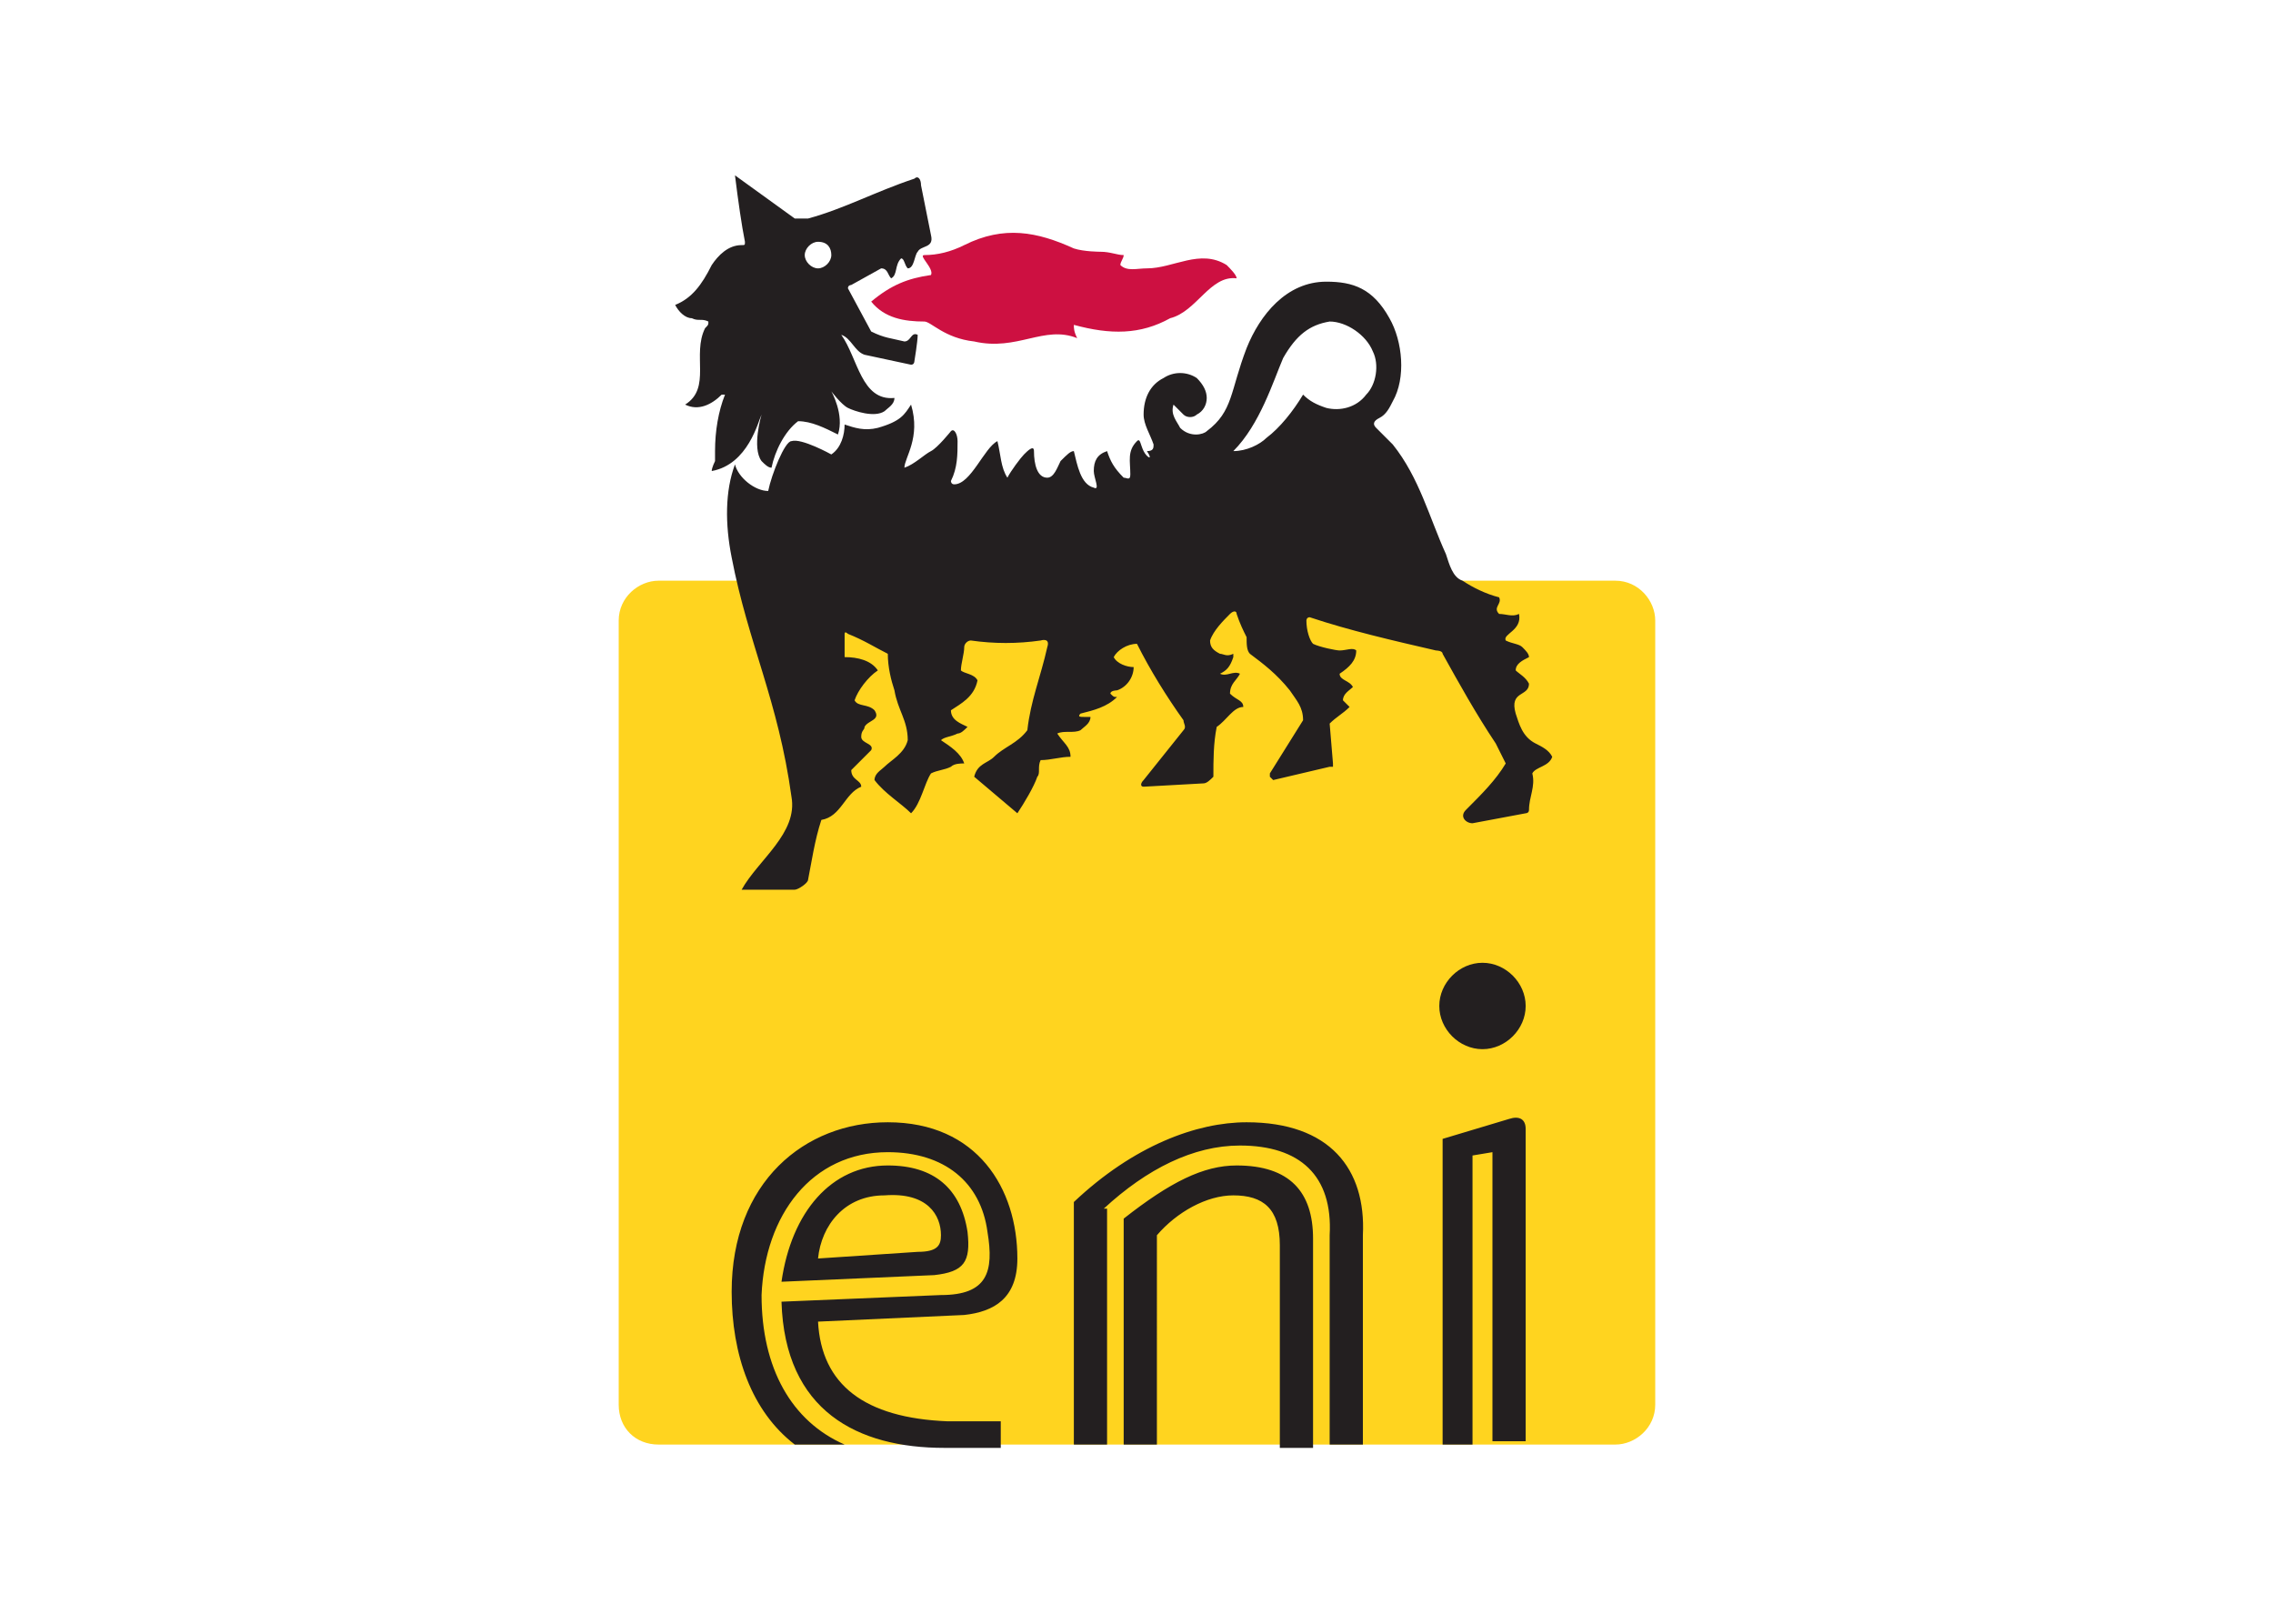
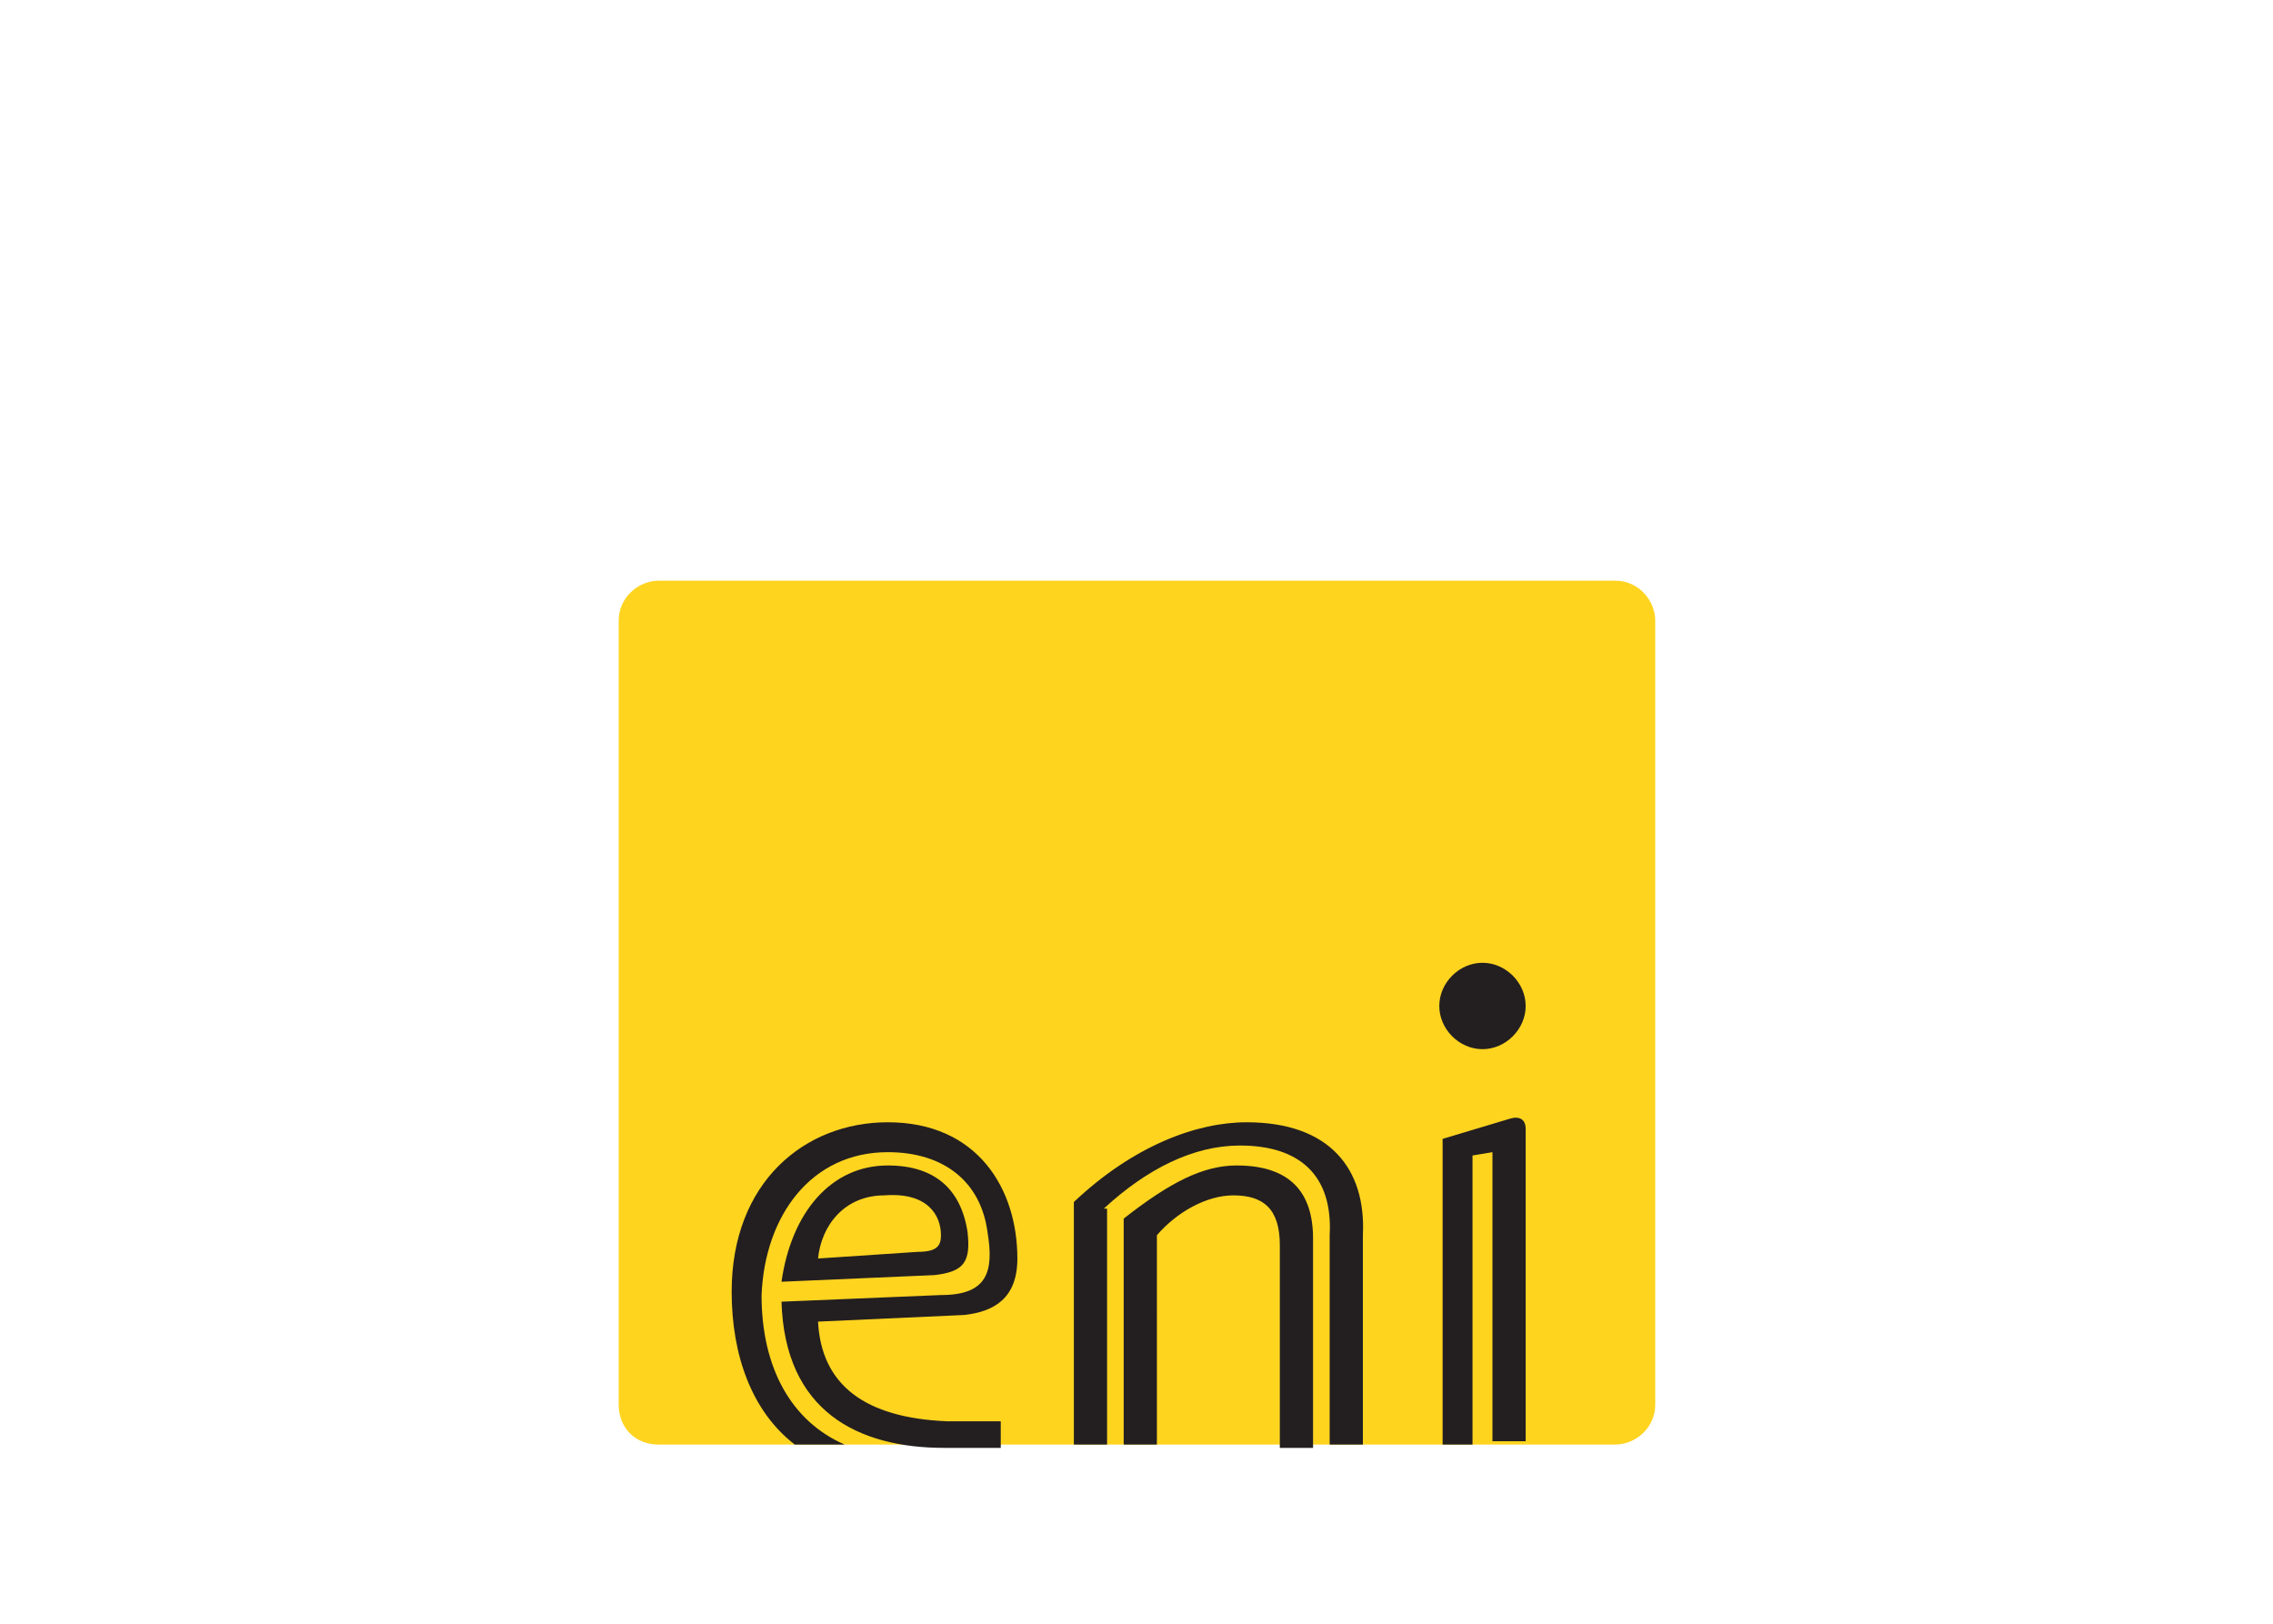
<svg xmlns="http://www.w3.org/2000/svg" id="katman_1" x="0px" y="0px" viewBox="0 0 560 400" style="enable-background:new 0 0 560 400;" xml:space="preserve">
  <style type="text/css">	.st0{fill-rule:evenodd;clip-rule:evenodd;fill:#FFD41F;}	.st1{fill:#CD1041;}	.st2{fill:#231F20;}</style>
  <g transform="matrix(8.185 0 0 -8.185 -3045.45 5130.17)">
    <path class="st0" d="M420.7,583.3c0.6,0,1.2,0.5,1.2,1.2v23.6c0,0.6-0.5,1.2-1.2,1.2h-28.8c-0.6,0-1.2-0.5-1.2-1.2v-23.6  c0-0.7,0.5-1.2,1.2-1.2H420.7z" />
    <g>
-       <path class="st1" d="M409.3,618.4c0,0.1-0.2,0.3-0.3,0.4c-0.8,0.5-1.6-0.1-2.4-0.1c-0.3,0-0.6-0.1-0.8,0.1c0,0.1,0.1,0.2,0.1,0.3   c-0.2,0-0.4,0.1-0.7,0.1c0,0-0.5,0-0.8,0.1c-1.1,0.5-2.1,0.7-3.3,0.1c-0.4-0.2-0.8-0.3-1.2-0.3c-0.2,0,0.3-0.4,0.2-0.6   c-0.7-0.1-1.2-0.3-1.8-0.8v0c0.4-0.5,1-0.6,1.6-0.6c0.2,0,0.6-0.5,1.5-0.6c1.3-0.3,2.1,0.5,3.1,0.1c-0.1,0.2-0.1,0.3-0.1,0.4   c1.1-0.3,2-0.3,2.9,0.2C408.1,617.4,408.5,618.5,409.3,618.4" />
      <g>
-         <path class="st2" d="M406.5,613.2c-0.1,0.2-0.1,0.4-0.2,0.3c-0.3-0.3-0.2-0.6-0.2-1c0-0.2-0.1-0.1-0.2-0.1    c-0.3,0.3-0.4,0.5-0.5,0.8c-0.3-0.1-0.4-0.3-0.4-0.6c0-0.2,0.2-0.6,0-0.5c-0.4,0.1-0.5,0.7-0.6,1.1c-0.1,0-0.2-0.1-0.4-0.3    c-0.1-0.2-0.2-0.5-0.4-0.5c-0.3,0-0.4,0.4-0.4,0.8c0,0.2-0.2,0-0.3-0.1c-0.1-0.1-0.4-0.5-0.5-0.7c-0.2,0.3-0.2,0.7-0.3,1.1l0,0    c-0.4-0.2-0.8-1.3-1.3-1.3c-0.1,0-0.1,0.1-0.1,0.1c0.2,0.4,0.2,0.8,0.2,1.2c0,0.2-0.1,0.4-0.2,0.3c0,0-0.4-0.5-0.6-0.6    c-0.2-0.1-0.5-0.4-0.8-0.5c0,0.3,0.5,0.9,0.2,1.9c-0.2-0.3-0.3-0.5-1-0.7c-0.4-0.1-0.7,0-1,0.1c0-0.3-0.1-0.7-0.4-0.9    c0,0-0.9,0.5-1.2,0.4c-0.2,0-0.6-1-0.7-1.5c-0.4,0-0.9,0.4-1,0.8c-0.3-0.8-0.3-1.8-0.1-2.8c0.5-2.6,1.4-4.3,1.8-7.2    c0.2-1.1-1-1.9-1.5-2.8c0.5,0,1,0,1.6,0c0.1,0,0.4,0.2,0.4,0.3c0.1,0.5,0.2,1.2,0.4,1.8c0.6,0.1,0.7,0.8,1.2,1    c0,0.2-0.3,0.2-0.3,0.5c0.2,0.2,0.4,0.4,0.6,0.6c0.1,0.2-0.3,0.2-0.3,0.4c0,0.2,0.1,0.2,0.1,0.3c0.1,0.2,0.5,0.2,0.3,0.5    c-0.2,0.2-0.5,0.1-0.6,0.3c0.1,0.3,0.4,0.7,0.7,0.9c-0.2,0.3-0.6,0.4-1,0.4v0.7c0,0.1,0.1,0,0.1,0c0.5-0.2,0.8-0.4,1.2-0.6    c0-0.4,0.1-0.8,0.2-1.1c0.1-0.6,0.4-0.9,0.4-1.5c-0.1-0.4-0.5-0.6-0.7-0.8c-0.1-0.1-0.3-0.2-0.3-0.4c0.3-0.4,0.8-0.7,1.1-1    c0.3,0.3,0.4,0.9,0.6,1.2c0.2,0.1,0.4,0.1,0.6,0.2c0.1,0.1,0.3,0.1,0.4,0.1c-0.1,0.3-0.4,0.5-0.7,0.7c0.1,0.1,0.3,0.1,0.5,0.2    c0.1,0,0.2,0.1,0.3,0.2c-0.2,0.1-0.5,0.2-0.5,0.5c0.3,0.2,0.7,0.4,0.8,0.9c-0.1,0.2-0.4,0.2-0.5,0.3c0,0.2,0.1,0.5,0.1,0.7    c0,0.1,0.1,0.2,0.2,0.2c0.7-0.1,1.4-0.1,2.1,0c0,0,0.3,0.1,0.2-0.2c-0.2-0.9-0.5-1.6-0.6-2.5c-0.3-0.4-0.7-0.5-1-0.8    c-0.2-0.2-0.5-0.2-0.6-0.6l1.3-1.1c0.2,0.3,0.5,0.8,0.6,1.1c0.1,0.1,0,0.3,0.1,0.5c0.3,0,0.6,0.1,0.9,0.1c0,0.3-0.2,0.4-0.4,0.7    c0.2,0.1,0.5,0,0.7,0.1c0.1,0.1,0.3,0.2,0.3,0.4h-0.2c-0.1,0-0.2,0-0.1,0.1c0.4,0.1,0.8,0.2,1.1,0.5c-0.1,0-0.1,0-0.2,0.1    c0,0.1,0.2,0.1,0.2,0.1c0.3,0.1,0.5,0.4,0.5,0.7c-0.2,0-0.5,0.1-0.6,0.3c0.1,0.2,0.4,0.4,0.7,0.4c0.4-0.8,0.9-1.6,1.4-2.3    c0-0.1,0.1-0.2,0-0.3l-1.2-1.5c-0.1-0.1-0.1-0.2,0-0.2l1.8,0.1c0.1,0,0.2,0.1,0.3,0.2c0,0.5,0,1,0.1,1.5c0.3,0.2,0.5,0.6,0.8,0.6    c0,0.2-0.2,0.2-0.4,0.4c0,0.3,0.2,0.4,0.3,0.6c-0.2,0.1-0.4-0.1-0.6,0c0.2,0.1,0.3,0.2,0.4,0.5c0,0.1,0,0.1,0,0.1    c-0.2-0.1-0.3,0-0.4,0c-0.2,0.1-0.3,0.2-0.3,0.4c0.1,0.3,0.4,0.6,0.6,0.8c0.1,0.1,0.2,0.1,0.2,0c0.1-0.3,0.2-0.5,0.3-0.7    c0-0.2,0-0.4,0.1-0.5c0.4-0.3,0.8-0.6,1.2-1.1c0.2-0.3,0.4-0.5,0.4-0.9l-1-1.6c0-0.1,0-0.1,0-0.1c0,0,0.1-0.1,0.1-0.1l1.7,0.4    l0.1,0l0,0.1l-0.1,1.2c0.2,0.2,0.4,0.3,0.6,0.5c-0.1,0.1-0.1,0.1-0.2,0.2c0,0.2,0.2,0.3,0.3,0.4c-0.1,0.2-0.4,0.2-0.4,0.4    c0.3,0.2,0.5,0.4,0.5,0.7c-0.1,0.1-0.3,0-0.5,0c-0.1,0-0.6,0.1-0.8,0.2c-0.1,0.1-0.2,0.4-0.2,0.7c0,0,0,0.1,0.1,0.1    c1.2-0.4,2.5-0.7,3.8-1c0,0,0.2,0,0.2-0.1c0.5-0.9,1-1.8,1.6-2.7c0.1-0.2,0.2-0.4,0.3-0.6c-0.3-0.5-0.7-0.9-1.2-1.4    c-0.2-0.2,0-0.4,0.2-0.4l1.6,0.3c0,0,0.1,0,0.1,0.1c0,0.4,0.2,0.7,0.1,1.1c0.1,0.2,0.5,0.2,0.6,0.5c-0.1,0.2-0.3,0.3-0.5,0.4    c-0.4,0.2-0.5,0.6-0.6,0.9c-0.2,0.7,0.4,0.5,0.4,0.9c-0.1,0.2-0.3,0.3-0.4,0.4c0,0.2,0.2,0.3,0.4,0.4c0,0.1-0.1,0.2-0.2,0.3    c-0.1,0.1-0.3,0.1-0.5,0.2c-0.1,0.2,0.5,0.3,0.4,0.8c-0.2-0.1-0.4,0-0.6,0c-0.2,0.2,0.1,0.3,0,0.5c-0.4,0.1-0.8,0.3-1.1,0.5    c-0.3,0.1-0.4,0.5-0.5,0.8c-0.5,1.1-0.8,2.3-1.6,3.3c-0.2,0.2-0.3,0.3-0.5,0.5c-0.1,0.1-0.1,0.2,0.1,0.3c0.2,0.1,0.3,0.3,0.4,0.5    c0.4,0.7,0.3,1.8-0.1,2.5c-0.5,0.9-1.1,1.1-1.9,1.1c-1.2,0-2-1-2.4-2c-0.5-1.3-0.4-1.9-1.2-2.5c-0.1-0.1-0.5-0.2-0.8,0.1    c-0.1,0.2-0.3,0.4-0.2,0.7c0.1-0.1,0.2-0.2,0.3-0.3c0.1-0.1,0.3-0.1,0.4,0c0.2,0.1,0.3,0.3,0.3,0.5c0,0.2-0.1,0.4-0.3,0.6    c-0.3,0.2-0.7,0.2-1,0c-0.4-0.2-0.6-0.6-0.6-1.1c0-0.3,0.2-0.6,0.3-0.9c0-0.1,0-0.2-0.2-0.2C406.8,612.9,406.6,613,406.5,613.2     M397.7,618.2l0.9,0.5c0.2,0,0.2-0.2,0.3-0.3c0.2,0.1,0.1,0.4,0.3,0.6c0.1,0,0.1-0.2,0.2-0.3c0.2,0,0.2,0.4,0.3,0.5    c0.1,0.2,0.5,0.1,0.4,0.5l-0.3,1.5c0,0.2-0.1,0.3-0.2,0.2c-1.2-0.4-2.1-0.9-3.2-1.2c-0.1,0-0.2,0-0.4,0l-1.8,1.3    c0.1-0.8,0.2-1.5,0.3-2c0-0.1,0-0.1-0.1-0.1c-0.4,0-0.7-0.3-0.9-0.6c-0.3-0.6-0.6-1-1.1-1.2c0.1-0.2,0.3-0.4,0.5-0.4    c0.2-0.1,0.3,0,0.5-0.1c0-0.1,0-0.1-0.1-0.2c-0.4-0.8,0.2-1.8-0.6-2.3c0.4-0.2,0.8,0,1.1,0.3l0.1,0c-0.2-0.5-0.3-1.1-0.3-1.7    c0,0,0-0.1,0-0.3c0,0-0.1-0.2-0.1-0.3c1.1,0.2,1.4,1.5,1.5,1.7l0,0l0,0c0,0-0.3-1,0-1.4c0.1-0.1,0.2-0.2,0.3-0.2    c0.1,0.5,0.4,1.1,0.8,1.4c0.4,0,0.8-0.2,1.2-0.4c0.2,0.6-0.2,1.3-0.2,1.3l0,0l0,0c0,0,0.3-0.4,0.5-0.5c0.2-0.1,0.8-0.3,1.1-0.1    c0.1,0.1,0.3,0.2,0.3,0.4c-1-0.1-1.1,1.2-1.6,1.9l0,0c0.3-0.1,0.4-0.5,0.7-0.6c0,0,1.4-0.3,1.4-0.3c0.1,0,0.1,0.1,0.1,0.1    c0,0,0.1,0.6,0.1,0.8c-0.2,0.1-0.2-0.2-0.4-0.2c-0.4,0.1-0.6,0.1-1,0.3l-0.7,1.3C397.6,618.2,397.7,618.2,397.7,618.2     M409.2,613.2L409.2,613.2c0.8,0.8,1.2,2.1,1.5,2.8c0.4,0.7,0.8,1,1.4,1.1c0.5,0,1.1-0.4,1.3-0.9c0.2-0.4,0.1-1-0.2-1.3    c-0.3-0.4-0.8-0.5-1.2-0.4c-0.3,0.1-0.5,0.2-0.7,0.4c-0.3-0.5-0.7-1-1.1-1.3C410,613.4,409.6,613.2,409.2,613.2L409.2,613.2z     M397.1,619.1c0-0.2-0.2-0.4-0.4-0.4c-0.2,0-0.4,0.2-0.4,0.4c0,0.2,0.2,0.4,0.4,0.4C397,619.5,397.1,619.3,397.1,619.1" />
        <path class="st2" d="M406.9,583.3h-1v6.8c1.4,1.1,2.4,1.6,3.4,1.6c1.6,0,2.3-0.8,2.3-2.2v-6.3h-1l0,6.1c0,1.1-0.5,1.5-1.4,1.5    c-0.8,0-1.7-0.5-2.3-1.2V583.3z M416.4,583.3h-0.9l0,9.2l2,0.6c0.3,0.1,0.5,0,0.5-0.3l0-9.4H417v8.7l-0.6-0.1V583.3z     M397.5,583.3H396c-1.3,1-1.9,2.7-1.9,4.6c0,3.3,2.2,5.1,4.7,5.1c2.7,0,3.9-2,3.9-4.1c0-1.2-0.7-1.6-1.6-1.7l-4.4-0.2    c0.1-1.9,1.4-2.9,3.9-3h1.6l0-0.8h-1.7c-2.6,0-4.8,1.1-4.9,4.4l4.8,0.2c1.4,0,1.6,0.7,1.4,1.9c-0.2,1.5-1.3,2.4-3,2.4    c-2.3,0-3.7-1.9-3.8-4.3C395,585.6,395.9,584,397.5,583.3L397.5,583.3z M405.3,590.4c1.3,1.2,2.7,1.9,4.1,1.9    c1.8,0,2.8-0.9,2.7-2.7v-6.3h1v6.3c0.1,2-1,3.4-3.5,3.4c-1.5,0-3.4-0.7-5.2-2.4l0-7.3h1V590.4z M401.2,589.7c-0.2,1.3-1,2-2.4,2    c-1.7,0-2.9-1.4-3.2-3.5l4.6,0.2C401.1,588.5,401.3,588.8,401.2,589.7z M400.4,589.6c0-0.3-0.1-0.5-0.7-0.5l-3-0.2    c0.1,1,0.8,1.9,2,1.9C400,590.9,400.4,590.2,400.4,589.6z M416.7,595.2c0.7,0,1.3,0.6,1.3,1.3c0,0.7-0.6,1.3-1.3,1.3    c-0.7,0-1.3-0.6-1.3-1.3C415.4,595.8,416,595.2,416.7,595.2z" />
      </g>
    </g>
  </g>
</svg>